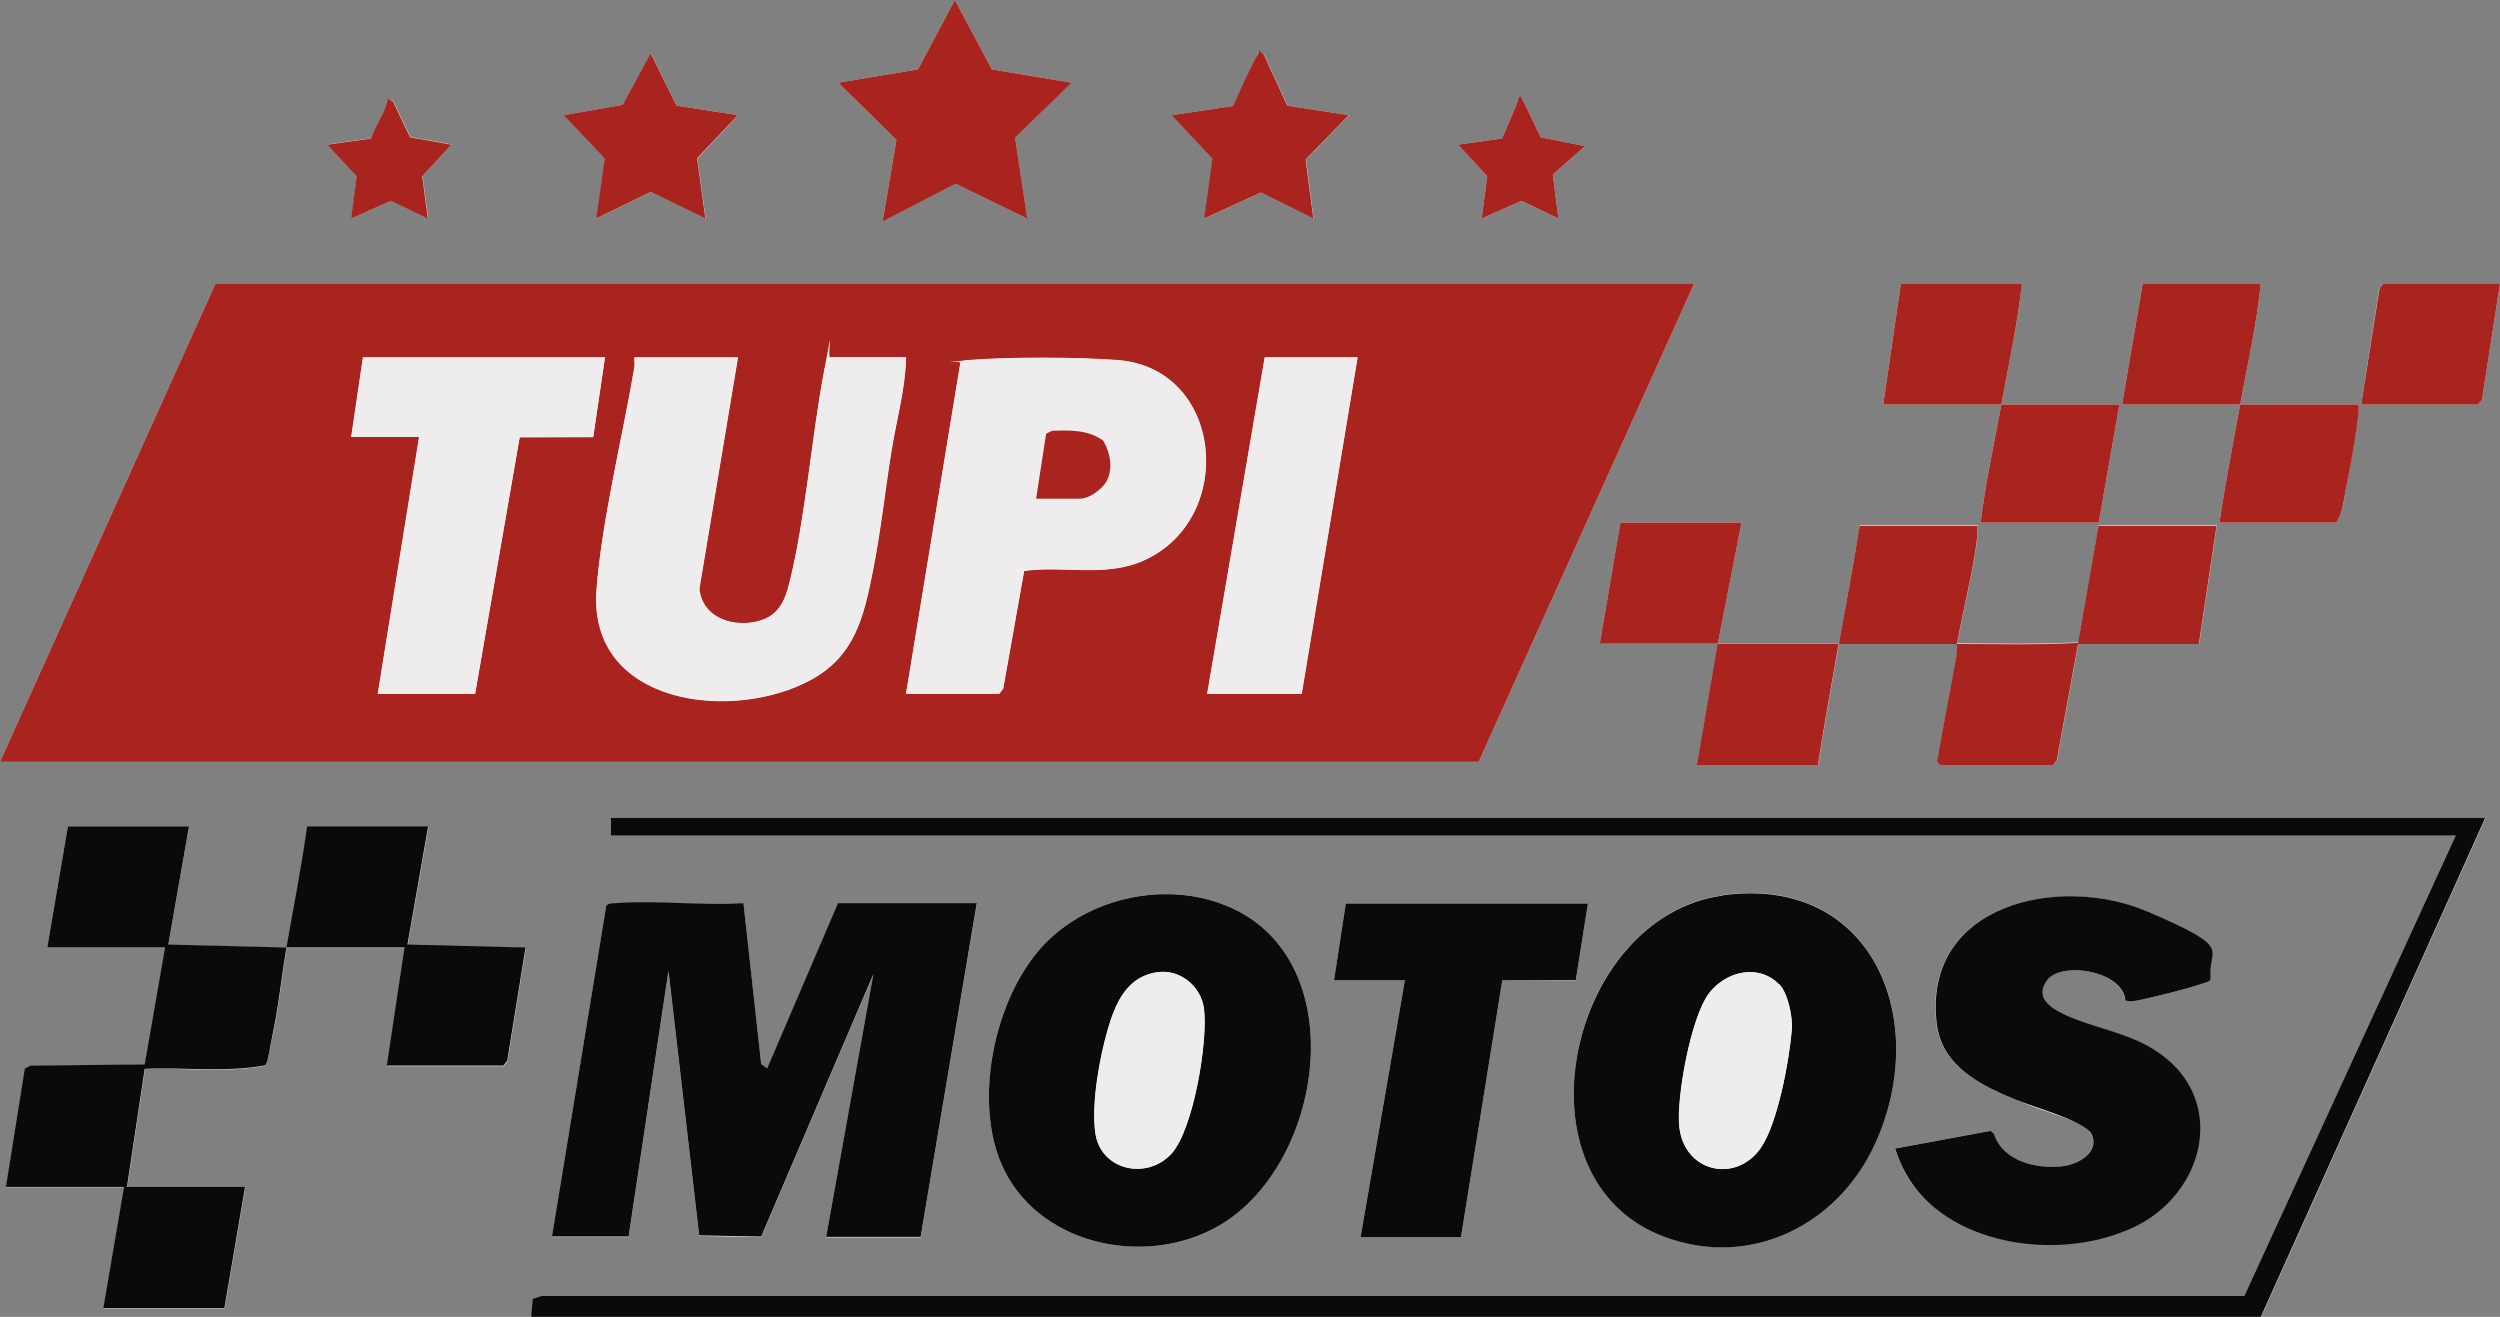
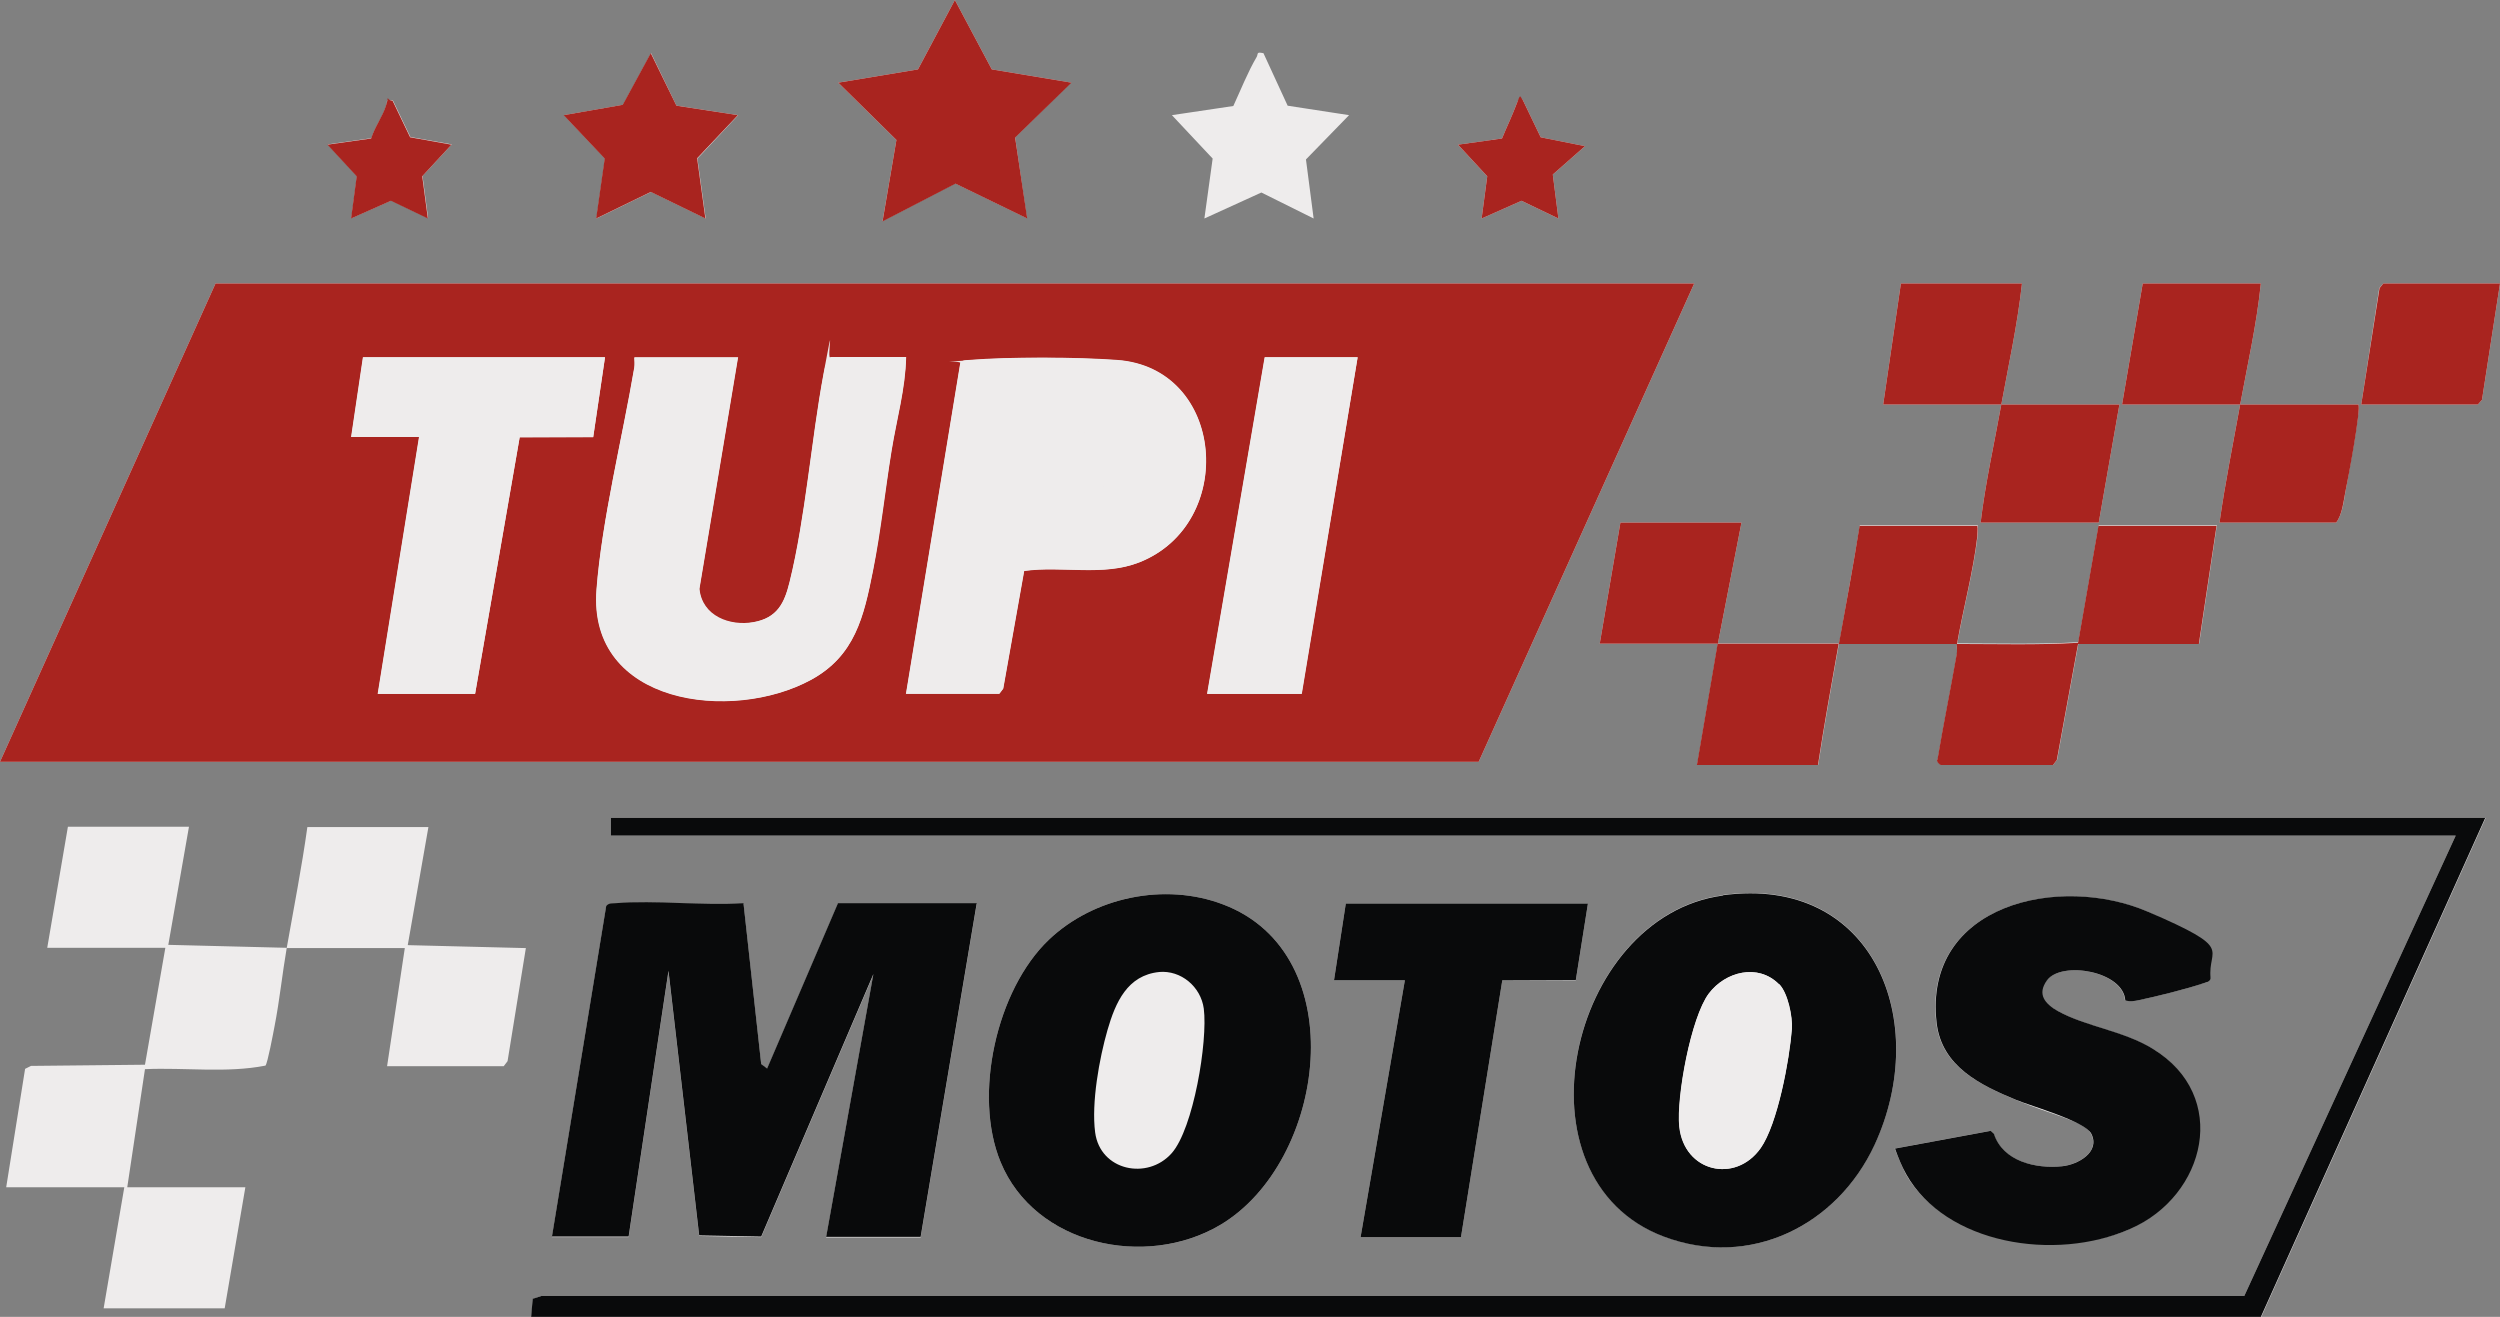
<svg xmlns="http://www.w3.org/2000/svg" id="Camada_1" viewBox="0 0 846.7 446">
  <rect x="0" y="0" width="846.7" height="446" fill="#808080" stroke="none" />
  <defs>
    <style>      .st0 {        fill: #a9241f;      }      .st1 {        fill: #090a0b;      }      .st2 {        fill: #eeecec;      }    </style>
  </defs>
  <path class="st2" d="M362.9,28l-27-4.5-12.5-23.5-12.5,23.5-27,4.5,19.7,19.4-4.7,27.5,24.6-12.8,24.3,11.8-4-27.4,19-18.6ZM229.1,35.8l-8.6-17.8-9.5,17.5-20,3.5,13.9,14.7-2.9,20.3,18.5-9,18.5,9-2.8-20.3,13.8-14.7-20.8-3.2ZM427.8,18c-2.4-.5-1.6.2-2.2,1.3-3,5.1-5.4,11.2-7.9,16.6l-20.8,3.1,13.8,14.7-2.8,20.3,19.3-8.8,17.7,8.8-2.6-20,14.6-15-20.8-3.2-8.2-17.8ZM132.9,34c-2.5-.3-1.6,0-2,1.4-1.2,4.1-3.9,7.4-5.1,11.4l-14.8,2.1,9.9,10.7-1.9,14.3,13.5-6,12.5,6-1.9-14.3,9.9-10.7-14-2.5-6-12.5ZM515.8,34c-1.1-1.4-1.7,0-2.2,1.3-1.5,4-3.3,7.7-4.9,11.6l-14.9,2.1,9.9,10.7-1.9,14.3,13.5-6,12.5,6-1.9-14.9,10.9-9.6-15-3-6-12.5ZM573.8,96H73L0,258h500.8l73-162ZM677.8,137c2.5-13.6,5.5-27.2,7-41h-41l-6,41c13.3,0,26.7,0,40,0-2.4,13.3-5.4,26.6-7,40h40l7-40c-13.3,0-26.7,0-40,0ZM758.7,137c2.5-13.6,5.6-27.2,7-41h-40l-7,41c13.3,0,26.7,0,40,0-2.4,13.3-5.1,26.6-7,40h39.5c2.1-2.7,2.6-7.3,3.2-10.8.7-3.8,5.3-28.2,4.3-29.2-13.3,0-26.7,0-40,0ZM846.7,96h-39.5l-1.4,1.6-6.1,39.4h39.5l1.4-1.6,6.1-39.4ZM581.8,218l8-41h-41l-7,41c13.3,0,26.7,0,40,0l-7,41h41c2.1-13.7,4.6-27.4,7-41,13.3,0,26.7,0,40,0-.2,1,.1,2.2,0,3.4-2.1,11.9-4.5,23.7-6.5,35.6-.7.7.9,2,1.1,2h38l1.3-1.7,7.2-39.3h40.9s6-40.1,6-40.1h-40l-6.9,39.6c-13.6.8-27.4.4-41,.4,2.1-12.1,5.5-24.4,6.9-36.6.1-1.1.2-2.3,0-3.4h-39.9c-2.2,13.4-4.7,26.7-7,40-13.6,0-27.3,0-41,0ZM841.7,277H206.9v6h624.8l-71.6,155.9H183.4c0,0-3,1.1-3,1.1l-.4,6.1h585.8l76-169ZM97,321l-40-1,7-40H23l-7,41h40l-6.9,39.6-38.6.4-2,1-6.4,40.1h40l-7,41h41l7-41h-40l6-40c13.5-.6,27.6,1.4,40.8-1.2.7-.6,2.7-11.3,3.1-13.4,1.7-8.7,2.6-17.7,4.1-26.4h40s-6,40-6,40h39.5l1.3-1.7,6.2-38.3-40-1,7-40h-41c-1.9,13.7-4.6,27.4-7,41ZM355.2,318.3c-17.7,16.9-25.7,52.6-16.3,75.3,11.6,28.1,49.2,36.2,74.3,21.3,35.9-21.2,45.5-91.8,1-108.6-19.7-7.5-43.8-2.5-59,12ZM583.5,303.2c-52.3,7-72,95.9-20,115.5,29.3,11.1,58.7-3.6,71.4-31.1,19.2-41.4,0-91.4-51.4-84.5ZM719.8,338.9c1.4.2,2.8.1,4.2-.1,6.2-1.3,16.3-3.8,22.2-5.8,1-.3,2-.3,2.4-1.6-1.3-10.6-11.9-18.6-21.2-22.6-29.9-12.8-76.2-2.6-71.6,37.6,1.7,14.8,14.8,21,26.9,26.1s23.3,7.2,25.5,11.5c3.2,6.2-4.6,10.5-10,11-8.9.9-20-1.7-23-11l-1.1-1-32.4,6c1.2,2.9,2.3,5.9,3.8,8.7,13.3,23.6,52.8,28.7,75.9,18.5s33.9-45,7.6-61c-9.9-6-22.8-7.5-32.2-12.8s-7-5.7-3.6-10.4c4.9-6.6,25.9-3.2,26.5,6.9ZM186.9,419h26l13.5-90,10.4,89.6,21,.4,38-88.9-16,89h32l19-113h-47l-24,56-2-1.5-6-54.5c-14.1.9-29.5-1.1-43.5,0-1.1,0-2.2,0-3,1l-18.4,112.1ZM537.8,306h-82l-4,26h24l-15,87h34l14-87h24.9c0-.1,4.1-26,4.1-26Z" />
  <path class="st0" d="M573.8,96l-73,162H0L73,96h500.8ZM204.9,121h-82l-4,27h23l-14,87h33l15.1-86.9h24.9c0-.1,4-27.1,4-27.1ZM249.9,121h-35c0,1.1.1,2.3,0,3.4-4,23.6-11.1,51.8-12.8,75.2-3,39.1,45.9,45.1,72.6,30.6,14.9-8.1,17.9-21.3,21-37,2.7-13.4,4.1-27.2,6.3-40.7,1.7-10.5,4.7-20.9,4.9-31.6h-25.5c-1.5,1.3-2.1,3.6-2.4,5.6-4.2,22.5-6.1,48.6-11.5,70.5-1.8,7.3-4.4,12.3-12.3,13.7s-17.4-2-18.3-11.3l13.1-78.5ZM459.8,121h-31.5l-19.5,114h32l19-114ZM306.9,235h31.5l1.3-1.7,7.1-39.9c13-1.8,26.7,1.9,39-2.9,33.2-13.1,29.2-65.8-7.5-68.5-13.7-1-36.4-1.1-50.1,0s-2.2,0-3,1l-18.4,112.1Z" />
  <path class="st1" d="M186.9,419l18.4-112.1c.8-1.1,1.9-.9,3-1,14-1.1,29.4.9,43.5,0l6,54.5,2,1.5,24-56h47l-19,113h-32l16-89-38,88.9-21-.4-10.4-89.6-13.5,90h-26Z" />
  <polygon class="st1" points="841.7 277 765.7 446 179.9 446 180.4 439.9 183.4 438.9 760.1 438.9 831.7 283 206.9 283 206.9 277 841.7 277" />
  <path class="st1" d="M355.2,318.3c15.2-14.5,39.3-19.5,59-12,44.5,16.8,34.9,87.4-1,108.6-25.2,14.9-62.7,6.8-74.3-21.3-9.4-22.7-1.4-58.4,16.3-75.3ZM392.6,329.2c-10.8,1.1-14.8,10.3-17.5,19.6-2.8,9.7-5.5,24.7-4.2,34.7,1.7,13,17.7,16.3,25.9,7.1,7.4-8.3,12.3-38,10.9-49-1-7.4-7.7-13.1-15.2-12.4Z" />
  <path class="st1" d="M583.5,303.2c51.3-6.9,70.6,43,51.4,84.5-12.7,27.4-42.2,42.1-71.4,31.1-52-19.6-32.3-108.5,20-115.5ZM602.5,333.3c-7.1-7.1-18.2-4.2-23.7,3.2-6.1,8.1-11,35-10,45,1.6,15.5,19,19.4,27.5,7.4,5.8-8.2,9.8-30.2,10.6-40.4.3-4.2-1.4-12.3-4.3-15.2Z" />
  <path class="st1" d="M719.8,338.9c-.6-10.1-21.7-13.5-26.5-6.9-3.5,4.7-.7,8,3.6,10.4,9.5,5.3,22.3,6.7,32.2,12.8,26.2,16,18.1,49.7-7.6,61s-62.6,5.1-75.9-18.5c-1.6-2.8-2.7-5.7-3.8-8.7l32.4-6,1.1,1c3,9.3,14.1,11.9,23,11,5.4-.5,13.1-4.8,10-11-2.2-4.3-20.2-9.3-25.5-11.5-12.1-5-25.2-11.3-26.9-26.1-4.6-40.3,41.7-50.5,71.6-37.6s20,12,21.2,22.6c-.4,1.3-1.4,1.2-2.4,1.6-5.9,2-16,4.5-22.2,5.8-1.4.3-2.8.4-4.2.1Z" />
-   <path class="st1" d="M97,321c-1.5,8.7-2.4,17.7-4.1,26.4s-2.3,12.9-3.1,13.4c-13.2,2.5-27.3.6-40.8,1.2l-6,40h40l-7,41h-41l7-41H2l6.4-40.1,2-1,38.6-.4,6.9-39.6H16l7-41h41l-7,40,40,1c2.4-13.6,5.1-27.3,7-41h41l-7,40,40,1-6.2,38.3-1.3,1.7h-39.5l6-40h-40Z" />
  <polygon class="st1" points="537.8 306 533.7 331.9 508.8 332 494.8 419 460.8 419 475.8 332 451.8 332 455.8 306 537.8 306" />
  <polygon class="st0" points="362.9 28 343.8 46.6 347.9 74 323.6 62.2 298.9 75 303.6 47.4 283.9 28 310.9 23.5 323.4 0 335.9 23.5 362.9 28" />
  <path class="st0" d="M581.8,218c-13.3,0-26.7,0-40,0l7-41h41l-8,41c13.6,0,27.3,0,41,0,2.4-13.3,4.9-26.6,7-39.9h39.9c.2,1.1,0,2.2,0,3.4-1.4,12.2-4.8,24.5-6.9,36.6,13.6,0,27.5.4,41-.4l6.9-39.6h40l-6,40h-40.9s-7.2,39.3-7.2,39.3l-1.3,1.7h-38c-.2,0-1.8-1.3-1.1-2,2-11.9,4.4-23.7,6.5-35.6.2-1.2,0-2.4,0-3.4-13.3,0-26.7,0-40,0-2.4,13.6-4.9,27.3-7,41h-41l7-41Z" />
  <path class="st0" d="M677.8,137c-13.3,0-26.7,0-40,0l6-41h41c-1.5,13.8-4.5,27.4-7,41,13.3,0,26.7,0,40,0l-7,40h-40c1.6-13.4,4.6-26.7,7-40Z" />
  <polygon class="st0" points="846.7 96 840.6 135.4 839.2 137 799.7 137 805.9 97.6 807.2 96 846.7 96" />
  <path class="st0" d="M758.7,137c-13.3,0-26.7,0-40,0l7-41h40c-1.4,13.8-4.5,27.4-7,41,13.3,0,26.7,0,40,0,1.1,1-3.5,25.5-4.3,29.2-.7,3.5-1.1,8.1-3.2,10.8h-39.5c1.9-13.4,4.6-26.7,7-40Z" />
-   <path class="st0" d="M427.8,18l8.2,17.8,20.8,3.2-14.6,15,2.6,20-17.7-8.8-19.3,8.8,2.8-20.3-13.8-14.7,20.8-3.1c2.5-5.4,5-11.5,7.9-16.6s-.2-1.7,2.2-1.3Z" />
  <polygon class="st0" points="229.1 35.8 249.9 39 236.1 53.6 238.9 74 220.4 65 201.9 74 204.8 53.7 190.9 39 210.9 35.5 220.4 18 229.1 35.8" />
  <path class="st0" d="M515.8,34l6,12.5,15,3-10.9,9.6,1.9,14.9-12.5-6-13.5,6,1.9-14.3-9.9-10.7,14.9-2.1c1.6-3.9,3.4-7.6,4.9-11.6s1.1-2.6,2.2-1.3Z" />
  <path class="st0" d="M132.9,34l6,12.5,14,2.5-9.9,10.7,1.9,14.3-12.5-6-13.5,6,1.9-14.3-9.9-10.7,14.8-2.1c1.2-4,3.9-7.4,5.1-11.4s-.4-1.7,2-1.4Z" />
  <path class="st2" d="M249.9,121l-13.1,78.5c.9,9.3,10,12.8,18.3,11.3s10.5-6.4,12.3-13.7c5.4-21.9,7.3-47.9,11.5-70.5s.9-4.3,2.4-5.6h25.5c-.2,10.6-3.2,21.1-4.9,31.6-2.2,13.5-3.7,27.2-6.3,40.7-3.1,15.6-6.1,28.9-21,37-26.7,14.5-75.6,8.5-72.6-30.6,1.8-23.4,8.8-51.6,12.8-75.2.2-1.1.1-2.3,0-3.4h35Z" />
  <path class="st2" d="M306.9,235l18.4-112.1c.8-1.1,1.9-.9,3-1,13.6-1.1,36.4-1,50.1,0,36.7,2.7,40.6,55.5,7.5,68.5-12.4,4.9-26.1,1.1-39,2.9l-7.1,39.9-1.3,1.7h-31.5ZM350.9,169h14.5c.8,0,7-3.1,8-4,4.1-4.1,3.1-11.1.3-15.7-5.1-3.6-11.2-3.4-17.3-3.3l-2,1-3.4,22.1Z" />
  <polygon class="st2" points="204.9 121 200.9 148 176 148.1 160.9 235 128 235 142 148 119 148 123 121 204.9 121" />
  <polygon class="st2" points="459.8 121 440.9 235 408.9 235 428.4 121 459.8 121" />
-   <path class="st2" d="M392.6,329.2c7.4-.8,14.2,5,15.2,12.4,1.4,10.9-3.5,40.6-10.9,49-8.3,9.3-24.3,5.9-25.9-7.1-1.3-9.9,1.4-25,4.2-34.7,2.6-9.3,6.7-18.5,17.5-19.6Z" />
  <path class="st2" d="M602.5,333.3c3,3,4.6,11.1,4.3,15.2-.7,10.2-4.8,32.3-10.6,40.4-8.5,12-25.9,8.1-27.5-7.4-1-10,4-37,10-45,5.6-7.4,16.6-10.3,23.7-3.2Z" />
-   <path class="st0" d="M350.9,169l3.4-22.1,2-1c6.1-.2,12.1-.4,17.3,3.3,2.8,4.6,3.8,11.6-.3,15.7s-7.2,4-8,4h-14.5Z" />
</svg>